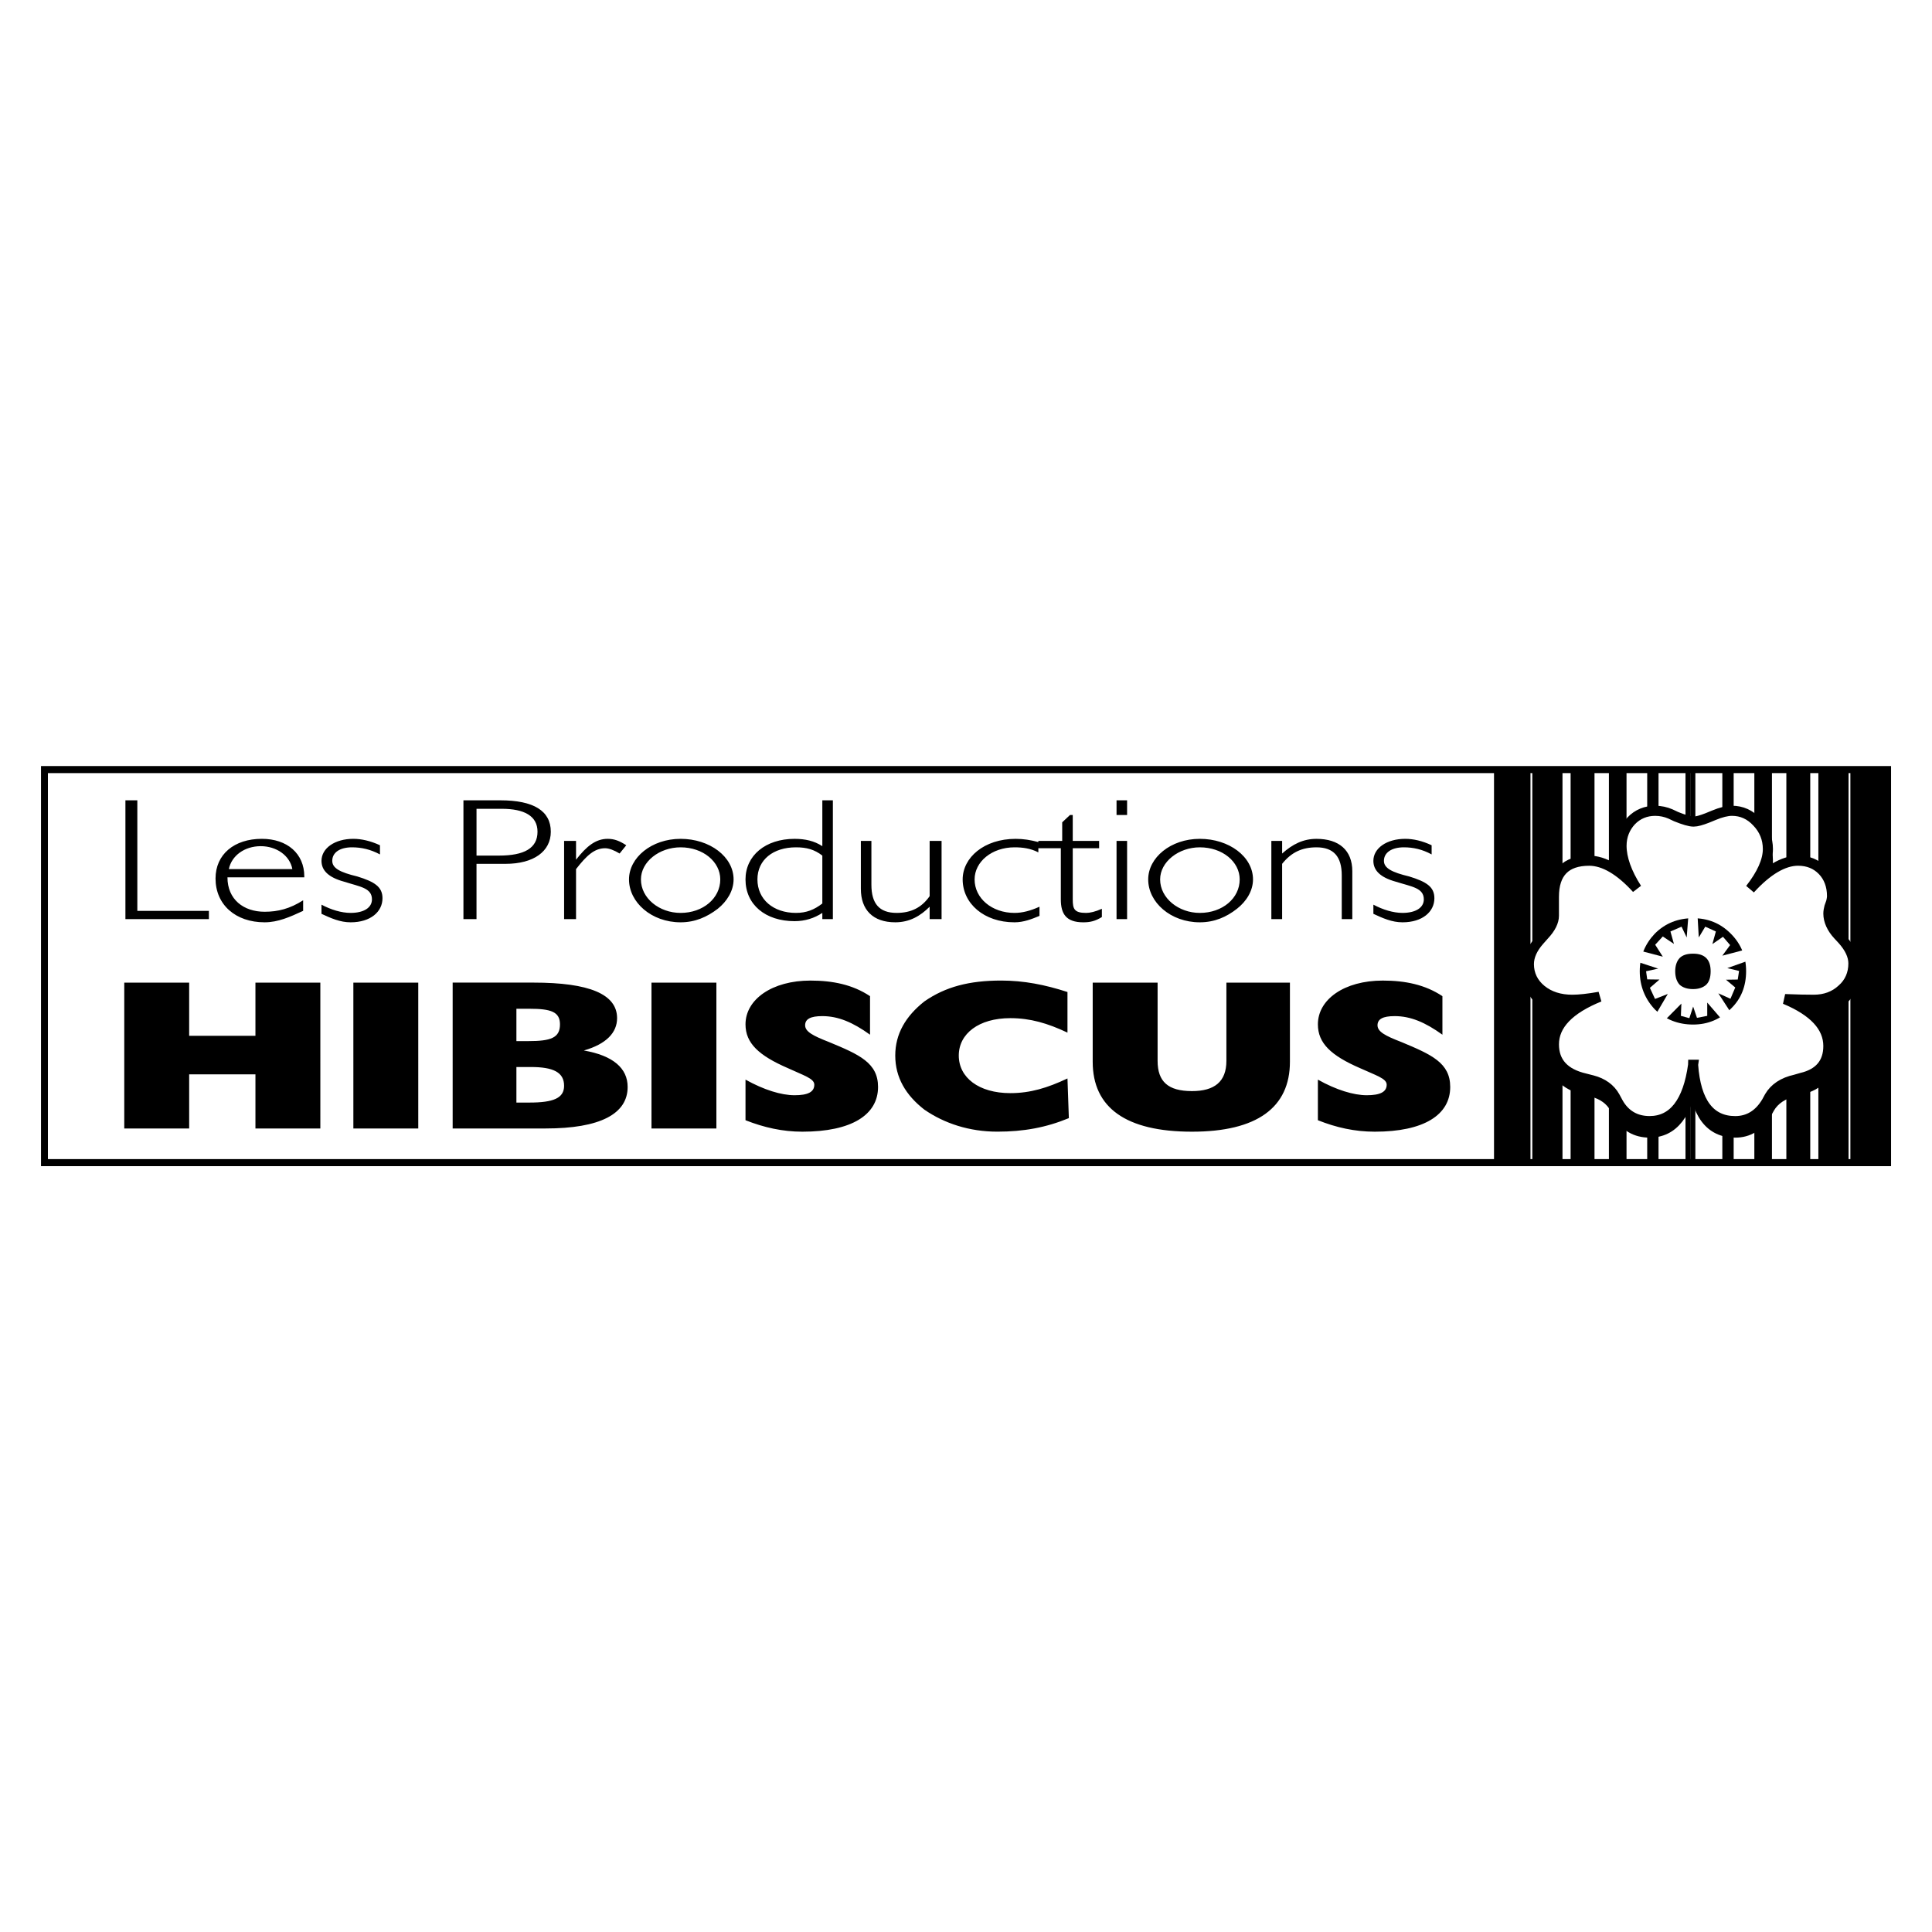
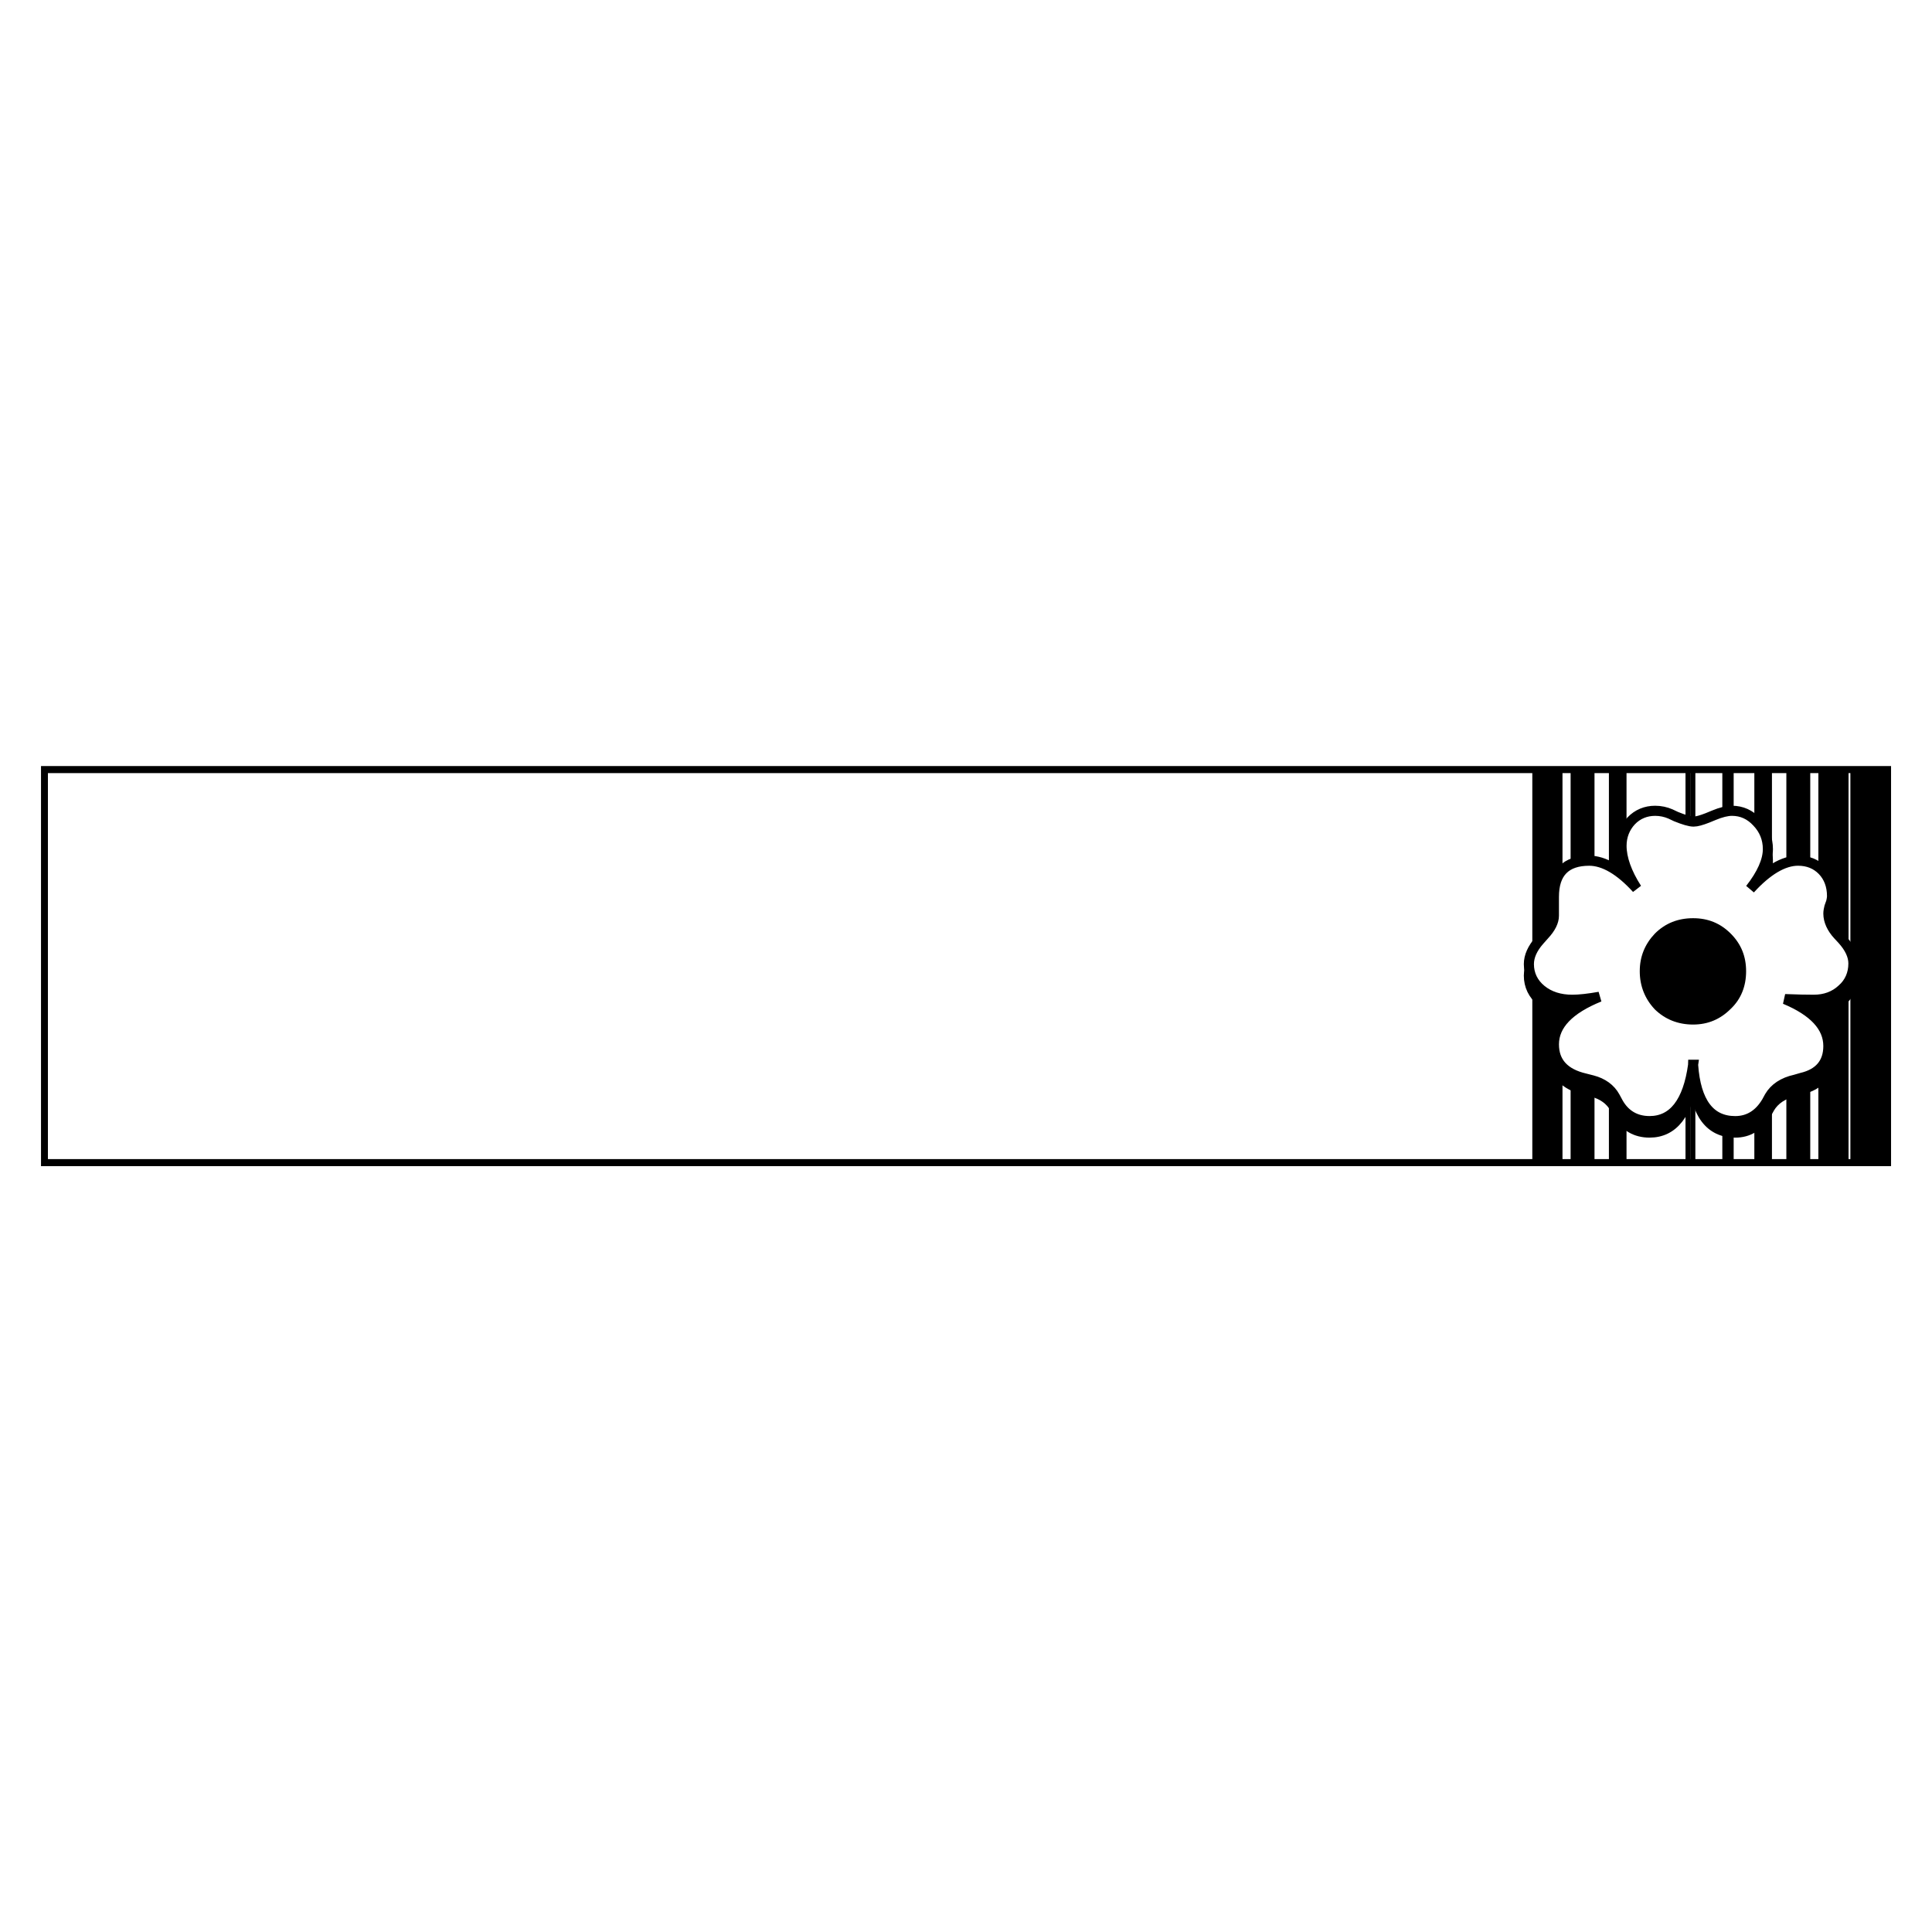
<svg xmlns="http://www.w3.org/2000/svg" version="1.0" id="Layer_1" x="0px" y="0px" width="192.756px" height="192.756px" viewBox="0 0 192.756 192.756" enable-background="new 0 0 192.756 192.756" xml:space="preserve">
  <g>
    <polygon fill-rule="evenodd" clip-rule="evenodd" fill="#FFFFFF" points="0,0 192.756,0 192.756,192.756 0,192.756 0,0  " />
    <polygon fill-rule="evenodd" clip-rule="evenodd" fill="#FFFFFF" points="2.834,75.18 189.921,75.18 189.921,117.575    2.834,117.575 2.834,75.18  " />
-     <polygon fill-rule="evenodd" clip-rule="evenodd" fill="#FFFFFF" points="4.436,76.781 188.326,76.781 188.326,115.993    4.436,115.993 4.436,76.781  " />
    <path d="M4.091,76.43h184.58v39.916H4.091V76.43L4.091,76.43z M4.781,77.133v38.508h183.201V77.133H4.781L4.781,77.133z" />
-     <path fill-rule="evenodd" clip-rule="evenodd" d="M12.513,91.699h8.328v-0.823h-7.139V79.848h-1.189V91.699L12.513,91.699z    M22.832,86.711c0.274-1.35,1.579-2.288,3.18-2.288c1.579,0,2.906,0.938,3.157,2.288H22.832L22.832,86.711z M30.245,90.875v-1.053   c-1.327,0.847-2.517,1.144-3.844,1.144c-2.105,0-3.707-1.235-3.707-3.432l0,0h7.665v-0.092c0-2.288-1.716-3.752-4.233-3.752   c-2.768,0-4.622,1.556-4.622,3.958c0,2.608,1.991,4.37,4.896,4.37C27.728,92.019,28.917,91.493,30.245,90.875L30.245,90.875z    M32.075,90.258v0.915c0.938,0.435,1.854,0.846,2.906,0.846c1.991,0,3.18-1.052,3.18-2.402c0-1.144-0.801-1.647-2.517-2.174   c-1.716-0.412-2.494-0.824-2.494-1.556c0-0.847,0.778-1.35,1.968-1.35c0.938,0,1.854,0.206,2.792,0.709v-0.915   c-0.938-0.435-1.854-0.641-2.654-0.641c-1.853,0-3.18,0.938-3.18,2.196c0,0.938,0.664,1.647,2.265,2.082   c1.579,0.503,2.769,0.617,2.769,1.762c0,0.824-0.801,1.35-2.128,1.35C34.065,91.081,33.013,90.761,32.075,90.258L32.075,90.258z    M46.237,79.848v11.851h1.304v-5.514h2.906c2.791,0,4.507-1.235,4.507-3.203c0-2.082-1.716-3.134-5.034-3.134H46.237L46.237,79.848   z M47.542,80.694h2.517c2.242,0,3.569,0.709,3.569,2.288c0,1.647-1.327,2.38-3.844,2.38h-2.242V80.694L47.542,80.694z    M56.281,91.699h1.19v-4.988c1.052-1.35,1.831-2.082,2.906-2.082c0.389,0,0.915,0.206,1.441,0.526l0.664-0.823   c-0.664-0.435-1.19-0.641-1.854-0.641c-1.189,0-2.105,0.731-3.157,2.082v-1.876h-1.19V91.699L56.281,91.699z M62.756,87.741   c0,2.288,2.242,4.278,5.148,4.278c1.441,0,2.631-0.526,3.707-1.35c0.915-0.732,1.579-1.785,1.579-2.929   c0-2.265-2.379-4.049-5.285-4.049S62.756,85.567,62.756,87.741L62.756,87.741z M63.946,87.741c0-1.762,1.83-3.203,3.958-3.203   c2.242,0,3.958,1.441,3.958,3.203c0,1.876-1.716,3.34-3.958,3.34C65.776,91.081,63.946,89.617,63.946,87.741L63.946,87.741z    M82.044,91.081v0.618h1.052V79.848h-1.052v4.575c-0.801-0.526-1.716-0.731-2.769-0.731c-2.906,0-4.896,1.67-4.896,4.049   c0,2.517,1.991,4.164,4.896,4.164C80.328,91.905,81.243,91.607,82.044,91.081L82.044,91.081z M82.044,90.143   c-0.801,0.618-1.579,0.938-2.631,0.938c-2.265,0-3.844-1.35-3.844-3.34c0-1.967,1.579-3.203,3.844-3.203   c1.052,0,1.831,0.206,2.631,0.824V90.143L82.044,90.143z M92.751,90.463v1.235h1.19v-7.802h-1.19v5.514   c-0.801,1.144-1.853,1.67-3.294,1.67c-1.739,0-2.517-0.938-2.517-2.814v-4.37h-1.052v4.782c0,2.082,1.19,3.34,3.432,3.34   C90.761,92.019,91.836,91.378,92.751,90.463L92.751,90.463z M103.711,91.378v-0.915c-0.915,0.412-1.716,0.618-2.494,0.618   c-2.265,0-3.981-1.464-3.981-3.34c0-1.762,1.716-3.203,3.981-3.203c0.778,0,1.579,0.091,2.38,0.503v-1.029   c-0.801-0.206-1.465-0.32-2.266-0.32c-3.157,0-5.285,1.876-5.285,4.049c0,2.402,2.127,4.278,5.17,4.278   C102.132,92.019,102.933,91.699,103.711,91.378L103.711,91.378z M107.028,89.731v-5.103h2.631v-0.732h-2.631v-2.585h-0.274   l-0.778,0.732v1.854h-2.379v0.732h2.242v5.103c0,1.441,0.526,2.288,2.242,2.288c0.663,0,1.189-0.114,1.853-0.526v-0.824   c-0.663,0.297-1.189,0.412-1.578,0.412C107.166,91.081,107.028,90.669,107.028,89.731L107.028,89.731z M111.398,91.699h1.053   v-7.802h-1.053V91.699L111.398,91.699z M111.398,81.312h1.053v-1.464h-1.053V81.312L111.398,81.312z M114.556,87.741   c0,2.288,2.242,4.278,5.148,4.278c1.464,0,2.653-0.526,3.706-1.35c0.938-0.732,1.602-1.785,1.602-2.929   c0-2.265-2.379-4.049-5.308-4.049C116.798,83.691,114.556,85.567,114.556,87.741L114.556,87.741z M115.746,87.741   c0-1.762,1.853-3.203,3.958-3.203c2.265,0,3.98,1.441,3.98,3.203c0,1.876-1.716,3.34-3.98,3.34   C117.599,91.081,115.746,89.617,115.746,87.741L115.746,87.741z M126.842,91.699h1.076v-5.514c0.915-1.144,1.967-1.647,3.432-1.647   c1.716,0,2.517,0.938,2.517,2.792v4.37h1.053v-4.782c0-2.082-1.327-3.226-3.569-3.226c-1.327,0-2.38,0.526-3.432,1.464v-1.258   h-1.076V91.699L126.842,91.699z M137.023,90.258v0.915c0.938,0.435,1.854,0.846,2.905,0.846c1.991,0,3.181-1.052,3.181-2.402   c0-1.144-0.801-1.647-2.517-2.174c-1.716-0.412-2.517-0.824-2.517-1.556c0-0.847,0.801-1.35,1.99-1.35   c0.938,0,1.854,0.206,2.769,0.709v-0.915c-0.915-0.435-1.83-0.641-2.631-0.641c-1.854,0-3.181,0.938-3.181,2.196   c0,0.938,0.664,1.647,2.242,2.082c1.602,0.503,2.791,0.617,2.791,1.762c0,0.824-0.801,1.35-2.128,1.35   C139.014,91.081,137.962,90.761,137.023,90.258L137.023,90.258z M12.398,112.588h6.475v-5.399h6.612v5.399h6.475V98.036h-6.475   v5.309h-6.612v-5.309h-6.475V112.588L12.398,112.588z M35.255,112.588h6.475V98.036h-6.475V112.588L35.255,112.588z    M45.162,112.588h9.267c5.422,0,8.191-1.441,8.191-4.142c0-1.876-1.464-3.134-4.37-3.638c2.242-0.641,3.317-1.784,3.317-3.226   c0-2.402-2.791-3.547-8.328-3.547h-8.077V112.588L45.162,112.588z M51.522,110.003v-3.547h1.441c2.242,0,3.317,0.526,3.317,1.876   c0,1.235-1.075,1.671-3.455,1.671H51.522L51.522,110.003z M51.522,103.871v-3.227h1.304c2.128,0,3.043,0.298,3.043,1.556   c0,1.351-0.915,1.671-3.158,1.671H51.522L51.522,103.871z M64.999,112.588h6.475V98.036h-6.475V112.588L64.999,112.588z    M74.379,111.765c1.854,0.731,3.707,1.144,5.674,1.144c4.896,0,7.55-1.67,7.55-4.462c0-2.402-1.854-3.226-4.896-4.484   c-1.579-0.617-2.379-1.029-2.379-1.67c0-0.617,0.526-0.915,1.716-0.915c1.579,0,3.043,0.618,4.759,1.854v-3.844   c-1.716-1.145-3.707-1.556-5.949-1.556c-3.821,0-6.475,1.876-6.475,4.369c0,1.877,1.327,3.112,4.233,4.37   c1.579,0.732,2.631,1.03,2.631,1.647c0,0.732-0.641,1.053-1.968,1.053s-3.043-0.526-4.896-1.556V111.765L74.379,111.765z    M106.502,103.024v-4.05c-2.242-0.732-4.37-1.144-6.612-1.144c-3.18,0-5.56,0.617-7.665,2.082   c-1.853,1.464-2.905,3.226-2.905,5.399c0,2.196,1.052,3.958,2.905,5.399c1.991,1.373,4.484,2.196,7.276,2.196   c2.631,0,4.873-0.412,7.139-1.35l-0.138-3.958c-1.99,0.938-3.706,1.464-5.697,1.464c-3.157,0-5.147-1.556-5.147-3.752   c0-2.174,1.99-3.729,5.147-3.729C102.796,101.583,104.512,102.086,106.502,103.024L106.502,103.024z M109.019,98.036v7.894   c0,4.576,3.295,6.979,9.907,6.979c6.475,0,9.77-2.402,9.77-6.979v-7.894h-6.338v7.803c0,2.082-1.189,3.02-3.432,3.02   c-2.38,0-3.432-0.938-3.432-3.02v-7.803H109.019L109.019,98.036z M131.486,111.765c1.831,0.731,3.684,1.144,5.675,1.144   c4.896,0,7.527-1.67,7.527-4.462c0-2.402-1.854-3.226-4.874-4.484c-1.602-0.617-2.379-1.029-2.379-1.67   c0-0.617,0.526-0.915,1.716-0.915c1.578,0,3.043,0.618,4.759,1.854v-3.844c-1.716-1.145-3.706-1.556-5.948-1.556   c-3.844,0-6.476,1.876-6.476,4.369c0,1.877,1.305,3.112,4.21,4.37c1.602,0.732,2.654,1.03,2.654,1.647   c0,0.732-0.663,1.053-1.99,1.053c-1.305,0-3.043-0.526-4.874-1.556V111.765L131.486,111.765z" />
-     <polygon fill-rule="evenodd" clip-rule="evenodd" points="149.058,76.781 152.696,76.781 152.696,115.993 149.058,115.993    149.058,76.781  " />
    <path fill-rule="evenodd" clip-rule="evenodd" d="M152.879,76.781c1.004,0,2.008,0,3.011,0c0,13.071,0,26.142,0,39.212   c-1.003,0-2.007,0-3.011,0C152.879,102.923,152.879,89.853,152.879,76.781L152.879,76.781z" />
    <path fill-rule="evenodd" clip-rule="evenodd" d="M156.7,76.781c0.794,0,1.589,0,2.384,0c0,13.071,0,26.142,0,39.212   c-0.795,0-1.59,0-2.384,0C156.7,102.923,156.7,89.853,156.7,76.781L156.7,76.781z" />
    <path fill-rule="evenodd" clip-rule="evenodd" d="M160.521,76.781c0.586,0,1.172,0,1.758,0c0,13.071,0,26.142,0,39.212   c-0.586,0-1.172,0-1.758,0C160.521,102.923,160.521,89.853,160.521,76.781L160.521,76.781z" />
-     <path fill-rule="evenodd" clip-rule="evenodd" d="M164.342,76.781c0.377,0,0.753,0,1.13,0c0,13.071,0,26.142,0,39.212   c-0.377,0-0.753,0-1.13,0C164.342,102.923,164.342,89.853,164.342,76.781L164.342,76.781z" />
    <polygon fill-rule="evenodd" clip-rule="evenodd" points="168.163,76.781 168.666,76.781 168.666,115.993 168.163,115.993    168.163,76.781  " />
    <polygon fill-rule="evenodd" clip-rule="evenodd" points="188.251,76.781 184.613,76.781 184.613,115.993 188.251,115.993    188.251,76.781  " />
    <path fill-rule="evenodd" clip-rule="evenodd" d="M184.431,76.781c-1.004,0-2.008,0-3.012,0c0,13.071,0,26.142,0,39.212   c1.004,0,2.008,0,3.012,0C184.431,102.923,184.431,89.853,184.431,76.781L184.431,76.781z" />
    <path fill-rule="evenodd" clip-rule="evenodd" d="M180.609,76.781c-0.795,0-1.589,0-2.384,0c0,13.071,0,26.142,0,39.212   c0.795,0,1.589,0,2.384,0C180.609,102.923,180.609,89.853,180.609,76.781L180.609,76.781z" />
    <path fill-rule="evenodd" clip-rule="evenodd" d="M176.788,76.781c-0.585,0-1.171,0-1.757,0c0,13.071,0,26.142,0,39.212   c0.586,0,1.172,0,1.757,0C176.788,102.923,176.788,89.853,176.788,76.781L176.788,76.781z" />
    <path fill-rule="evenodd" clip-rule="evenodd" d="M172.968,76.781c-0.377,0-0.754,0-1.131,0c0,13.071,0,26.142,0,39.212   c0.377,0,0.754,0,1.131,0C172.968,102.923,172.968,89.853,172.968,76.781L172.968,76.781z" />
    <polygon fill-rule="evenodd" clip-rule="evenodd" points="169.146,76.781 168.644,76.781 168.644,115.993 169.146,115.993    169.146,76.781  " />
    <path fill-rule="evenodd" clip-rule="evenodd" stroke="#000000" stroke-width="1.008" stroke-miterlimit="2.613" d="   M168.926,107.374c-0.512,3.738-1.984,5.623-4.349,5.623c-1.39,0-2.448-0.628-3.126-1.819l-0.331-0.611   c-0.446-0.811-1.224-1.373-2.249-1.638l-0.711-0.182c-2.084-0.479-3.126-1.621-3.126-3.407c0-1.935,1.521-3.522,4.548-4.746   c-1.108,0.198-2.034,0.298-2.712,0.298c-1.24,0-2.283-0.331-3.093-0.992c-0.811-0.662-1.24-1.538-1.24-2.563   c0-0.794,0.363-1.571,1.025-2.332l0.528-0.596c0.629-0.678,0.943-1.323,0.943-1.902c0-0.099,0-0.43,0-0.926v-0.562v-0.397   c0-2.398,1.174-3.605,3.522-3.605c1.472,0,3.076,0.943,4.746,2.778c-1.009-1.571-1.521-3.026-1.521-4.267   c0-0.976,0.348-1.819,0.959-2.481c0.646-0.678,1.473-1.009,2.398-1.009c0.546,0,1.059,0.116,1.521,0.314l0.562,0.265   c0.777,0.314,1.373,0.496,1.753,0.496c0.314,0,0.777-0.132,1.373-0.364l0.645-0.264c0.712-0.298,1.34-0.447,1.803-0.447   c0.977,0,1.819,0.38,2.514,1.141c0.711,0.744,1.075,1.654,1.075,2.679c0,1.158-0.612,2.514-1.77,3.986   c1.704-1.869,3.324-2.828,4.779-2.828c0.992,0,1.803,0.331,2.432,0.976c0.628,0.646,0.959,1.522,0.959,2.547   c0,0.215-0.05,0.414-0.083,0.579l-0.182,0.513c-0.05,0.198-0.1,0.446-0.1,0.661c0,0.728,0.348,1.472,0.96,2.134l0.43,0.463   c0.728,0.81,1.108,1.604,1.108,2.381c0,1.025-0.381,1.918-1.142,2.58c-0.744,0.694-1.703,1.042-2.812,1.042   c-0.711,0-1.703-0.017-2.878-0.066c2.895,1.207,4.333,2.778,4.333,4.681c0,1.687-0.909,2.762-2.679,3.175l-0.628,0.183   c-1.208,0.264-2.067,0.843-2.563,1.687l-0.281,0.513c-0.761,1.29-1.819,1.935-3.143,1.935c-2.514,0-3.937-1.868-4.201-5.606   V107.374L168.926,107.374z" />
    <path fill-rule="evenodd" clip-rule="evenodd" fill="#FFFFFF" stroke="#000000" stroke-width="1.008" stroke-miterlimit="2.613" d="   M168.926,106.23c-0.512,3.737-1.984,5.623-4.349,5.623c-1.39,0-2.448-0.629-3.126-1.819l-0.331-0.612   c-0.446-0.81-1.224-1.372-2.249-1.637l-0.711-0.182c-2.084-0.48-3.126-1.621-3.126-3.407c0-1.936,1.521-3.522,4.548-4.747   c-1.108,0.199-2.034,0.298-2.712,0.298c-1.24,0-2.283-0.33-3.093-0.992c-0.811-0.661-1.24-1.538-1.24-2.563   c0-0.794,0.363-1.571,1.025-2.332l0.528-0.595c0.629-0.678,0.943-1.323,0.943-1.902c0-0.099,0-0.43,0-0.926v-0.562v-0.397   c0-2.398,1.174-3.605,3.522-3.605c1.472,0,3.076,0.943,4.746,2.778c-1.009-1.571-1.521-3.026-1.521-4.267   c0-0.976,0.348-1.819,0.959-2.481c0.646-0.678,1.473-1.009,2.398-1.009c0.546,0,1.059,0.116,1.521,0.314l0.562,0.265   c0.777,0.314,1.373,0.496,1.753,0.496c0.314,0,0.777-0.132,1.373-0.364l0.645-0.265c0.712-0.298,1.34-0.447,1.803-0.447   c0.977,0,1.819,0.38,2.514,1.141c0.711,0.744,1.075,1.654,1.075,2.679c0,1.158-0.612,2.514-1.77,3.986   c1.704-1.869,3.324-2.828,4.779-2.828c0.992,0,1.803,0.331,2.432,0.976c0.628,0.645,0.959,1.521,0.959,2.547   c0,0.215-0.05,0.413-0.083,0.579l-0.182,0.513c-0.05,0.198-0.1,0.447-0.1,0.662c0,0.728,0.348,1.472,0.96,2.133l0.43,0.463   c0.728,0.81,1.108,1.604,1.108,2.381c0,1.025-0.381,1.918-1.142,2.58c-0.744,0.695-1.703,1.042-2.812,1.042   c-0.711,0-1.703-0.017-2.878-0.066c2.895,1.208,4.333,2.779,4.333,4.681c0,1.687-0.909,2.762-2.679,3.176l-0.628,0.182   c-1.208,0.265-2.067,0.844-2.563,1.687l-0.281,0.514c-0.761,1.289-1.819,1.935-3.143,1.935c-2.514,0-3.937-1.869-4.201-5.606   V106.23L168.926,106.23z" />
    <path fill-rule="evenodd" clip-rule="evenodd" d="M168.918,102.219c-1.508,0-2.797-0.521-3.811-1.508   c-0.987-1.042-1.508-2.331-1.508-3.811c0-1.48,0.521-2.714,1.508-3.756c1.041-1.042,2.33-1.535,3.811-1.535   s2.714,0.494,3.756,1.535c1.041,1.042,1.535,2.275,1.535,3.756c0,1.48-0.494,2.769-1.535,3.755   C171.632,101.697,170.398,102.219,168.918,102.219L168.918,102.219z" />
-     <polygon fill-rule="evenodd" clip-rule="evenodd" fill="#FFFFFF" points="168.926,100.426 169.307,101.55 170.332,101.352    170.332,100.028 171.804,101.732 172.714,101.07 171.439,99.103 172.647,99.648 173.127,98.523 172.201,97.746 173.375,97.729    173.507,96.87 172.333,96.588 174.334,95.877 174.036,94.769 171.837,95.348 172.614,94.29 171.903,93.463 170.845,94.19    171.192,92.934 170.134,92.454 169.488,93.529 169.356,91.213 168.463,91.213 168.281,93.529 167.769,92.454 166.66,92.934    167.008,94.174 165.899,93.43 165.139,94.257 165.899,95.447 163.684,94.869 163.319,95.944 165.437,96.638 164.229,96.903    164.345,97.713 165.568,97.729 164.609,98.557 165.122,99.665 166.396,99.168 165.222,101.17 166.081,101.814 167.752,100.128    167.702,101.352 168.546,101.583 168.926,100.426  " />
-     <path fill-rule="evenodd" clip-rule="evenodd" d="M168.918,98.682c0.575,0,1.015-0.164,1.315-0.438   c0.302-0.302,0.438-0.74,0.438-1.343c0-0.576-0.137-1.014-0.438-1.316c-0.301-0.302-0.74-0.438-1.315-0.438   c-0.604,0-1.042,0.137-1.344,0.438c-0.274,0.302-0.438,0.74-0.438,1.316c0,0.603,0.164,1.042,0.438,1.343   C167.876,98.518,168.314,98.682,168.918,98.682L168.918,98.682z" />
+     <path fill-rule="evenodd" clip-rule="evenodd" d="M168.918,98.682c0.575,0,1.015-0.164,1.315-0.438   c0.302-0.302,0.438-0.74,0.438-1.343c0-0.576-0.137-1.014-0.438-1.316c-0.301-0.302-0.74-0.438-1.315-0.438   c-0.604,0-1.042,0.137-1.344,0.438c-0.274,0.302-0.438,0.74-0.438,1.316c0,0.603,0.164,1.042,0.438,1.343   L168.918,98.682z" />
  </g>
</svg>